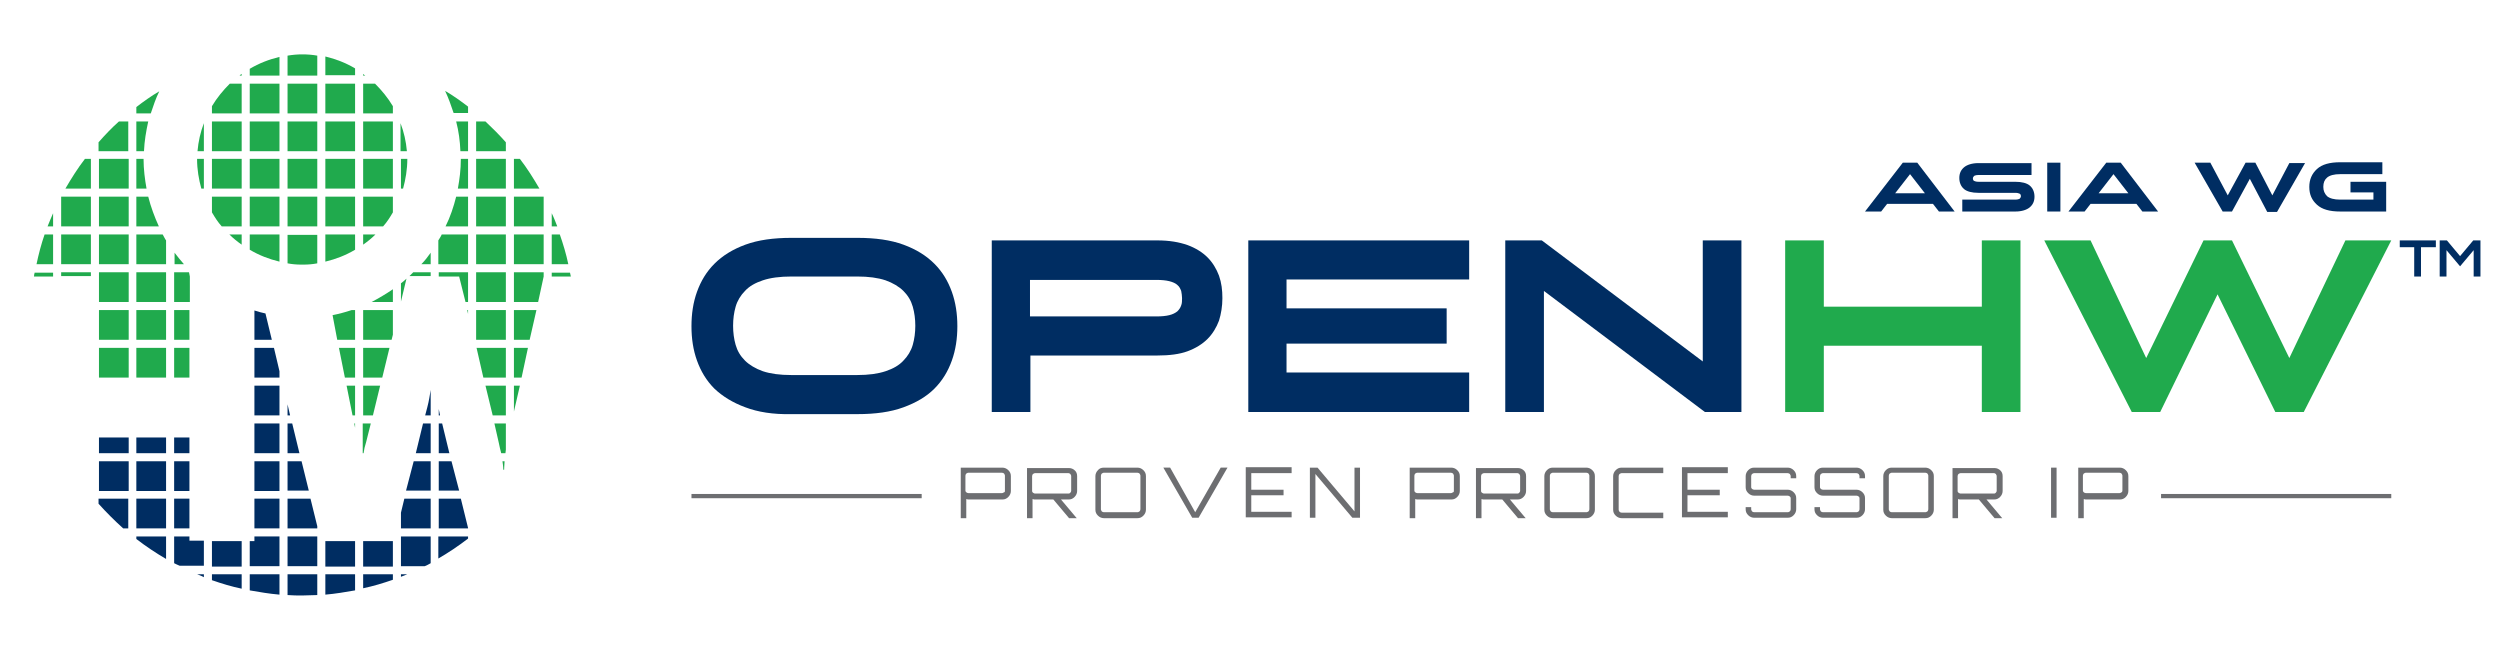
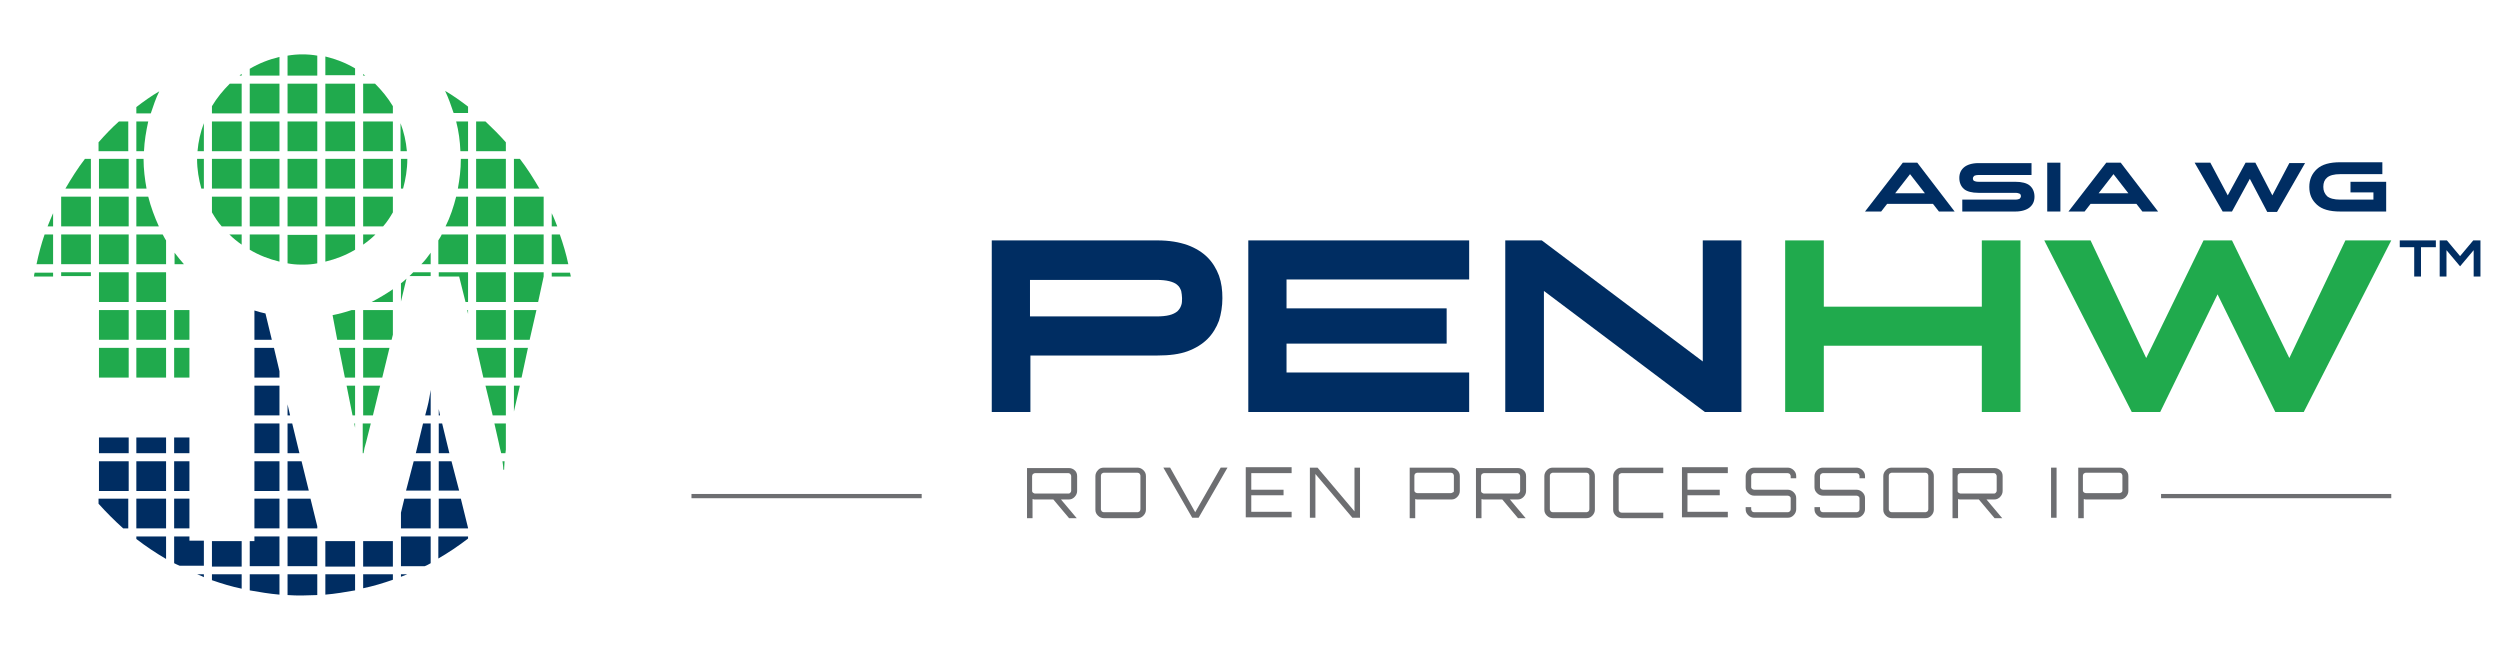
<svg xmlns="http://www.w3.org/2000/svg" version="1.1" id="Layer_1" x="0px" y="0px" viewBox="0 0 588.6 154.3" style="enable-background:new 0 0 588.6 154.3;" xml:space="preserve">
  <style type="text/css">
	.st0{fill:#20AA4D;}
	.st1{fill:#002D62;}
	.st2{fill:#6D6E71;}
	.st3{fill:#6D6E71;stroke:#6D6E71;stroke-miterlimit:10;}
</style>
  <g>
    <g>
      <path class="st0" d="M54,55.2c0.9,0.9,1.9,1.7,2.9,2.4v-2.4H54z" />
      <path class="st0" d="M56.9,17.4c-0.2,0.1-0.4,0.3-0.5,0.4h0.5V17.4z" />
      <path class="st0" d="M56.9,26.7v-7h-2.8c-1.6,1.6-3,3.3-4.2,5.3v1.7H56.9z" />
      <path class="st0" d="M48,29c-0.8,2.1-1.3,4.3-1.5,6.6H48V29z" />
      <rect x="49.9" y="37.4" class="st0" width="7" height="7" />
      <path class="st0" d="M48,37.4h-1.6c0,0,0,0,0,0.1c0,2.4,0.4,4.7,1,6.9H48V37.4z" />
      <path class="st0" d="M65.8,13.4c-2.5,0.6-4.8,1.5-7,2.8v1.6h7V13.4z" />
      <path class="st0" d="M56.9,53.3v-7h-7V50c0.7,1.2,1.4,2.3,2.3,3.3H56.9z" />
      <rect x="67.7" y="28.6" class="st0" width="7" height="7" />
      <rect x="67.7" y="46.3" class="st0" width="7" height="7" />
      <rect x="58.8" y="19.7" class="st0" width="7" height="7" />
      <rect x="67.7" y="19.7" class="st0" width="7" height="7" />
      <rect x="67.7" y="37.4" class="st0" width="7" height="7" />
      <rect x="58.8" y="28.6" class="st0" width="7" height="7" />
      <rect x="58.8" y="37.4" class="st0" width="7" height="7" />
      <rect x="58.8" y="46.3" class="st0" width="7" height="7" />
      <rect x="49.9" y="28.6" class="st0" width="7" height="7" />
      <rect x="76.6" y="19.7" class="st0" width="7" height="7" />
      <path class="st0" d="M83.6,16.1c-2.2-1.3-4.5-2.2-7-2.8v4.4h7V16.1z" />
      <path class="st0" d="M58.8,55.2v3.6c2.2,1.3,4.5,2.2,7,2.8v-6.4H58.8z" />
      <path class="st0" d="M85.5,55.2v2.4c1-0.7,2-1.5,2.9-2.4H85.5z" />
      <path class="st0" d="M85.5,46.3v7h4.7c0.9-1,1.6-2.1,2.3-3.3v-3.7H85.5z" />
      <path class="st0" d="M67.7,17.8h7v-4.7c-1.1-0.2-2.3-0.3-3.5-0.3c-1.2,0-2.3,0.1-3.5,0.3V17.8z" />
      <path class="st0" d="M95.9,37.4h-1.5v7h0.5C95.5,42.2,95.9,39.9,95.9,37.4C95.9,37.5,95.9,37.5,95.9,37.4z" />
      <rect x="76.6" y="46.3" class="st0" width="7" height="7" />
      <rect x="76.6" y="28.6" class="st0" width="7" height="7" />
      <rect x="76.6" y="37.4" class="st0" width="7" height="7" />
      <path class="st0" d="M95.8,35.6c-0.2-2.3-0.7-4.5-1.5-6.6v6.6H95.8z" />
      <path class="st0" d="M67.7,55.2V62c1,0.2,2.1,0.3,3.2,0.3h0.6c1.1,0,2.2-0.1,3.2-0.3v-6.7H67.7z" />
      <rect x="85.5" y="28.6" class="st0" width="7" height="7" />
      <path class="st0" d="M76.6,55.2v6.4c2.5-0.6,4.8-1.5,7-2.8v-3.6H76.6z" />
      <rect x="85.5" y="37.4" class="st0" width="7" height="7" />
      <path class="st0" d="M85.5,17.8H86c-0.2-0.1-0.4-0.3-0.5-0.4V17.8z" />
      <path class="st0" d="M92.5,25c-1.2-2-2.6-3.7-4.2-5.3h-2.8v7h7V25z" />
    </g>
    <g>
      <path class="st0" d="M32.1,53.3h5.3c-1-2.2-1.9-4.6-2.5-7h-2.8V53.3z" />
      <rect x="32.1" y="81.9" class="st0" width="7" height="7" />
      <rect x="32.1" y="64.1" class="st0" width="7" height="7" />
      <path class="st0" d="M39.1,56.6c-0.3-0.4-0.5-0.9-0.8-1.4h-6.2v7h7V56.6z" />
      <path class="st0" d="M32.1,44.4h2.4c-0.4-2.2-0.7-4.6-0.7-6.9c0,0,0,0,0-0.1h-1.7V44.4z" />
      <path class="st0" d="M35.5,26.7c0.6-1.8,1.2-3.6,2-5.2c-1.9,1.1-3.7,2.4-5.4,3.7v1.5H35.5z" />
      <path class="st0" d="M32.1,35.6h1.8c0.1-2.4,0.5-4.7,1-7h-2.8V35.6z" />
      <rect x="32.1" y="73" class="st0" width="7" height="7" />
      <rect x="41" y="81.9" class="st0" width="3.6" height="7" />
      <path class="st0" d="M8.2,64.1C8.1,64.4,8,64.7,8,65.1h4.5v-0.9H8.2z" />
      <rect x="41" y="73" class="st0" width="3.6" height="7" />
-       <polyline class="st0" points="44.5,64.1 41,64.1 41,71.1 44.7,71.1 44.7,65.1   " />
      <path class="st0" d="M43.3,62.2c-0.8-0.9-1.5-1.8-2.2-2.7v2.7H43.3z" />
      <rect x="23.3" y="64.1" class="st0" width="7" height="7" />
      <rect x="14.4" y="55.2" class="st0" width="7" height="7" />
      <path class="st0" d="M12.5,62.2v-7h-2c-0.8,2.3-1.4,4.6-1.9,7H12.5z" />
      <rect x="14.4" y="46.3" class="st0" width="7" height="7" />
      <path class="st0" d="M21.4,37.4h-1.4c-1.7,2.2-3.2,4.6-4.6,7h6V37.4z" />
      <path class="st0" d="M12.5,50.2c-0.4,1-0.9,2-1.3,3.1h1.3V50.2z" />
      <rect x="14.4" y="64.1" class="st0" width="7" height="0.9" />
      <rect x="23.3" y="81.9" class="st0" width="7" height="7" />
      <rect x="23.3" y="73" class="st0" width="7" height="7" />
      <rect x="23.3" y="37.4" class="st0" width="7" height="7" />
      <path class="st0" d="M30.2,35.6v-7h-2.2c-1.7,1.5-3.3,3.2-4.8,4.9v2.1H30.2z" />
      <rect x="23.3" y="55.2" class="st0" width="7" height="7" />
      <rect x="23.3" y="46.3" class="st0" width="7" height="7" />
    </g>
    <g>
      <polygon class="st0" points="119.1,90.8 114.3,90.8 116,97.8 119.1,97.8   " />
      <rect x="112.1" y="64.1" class="st0" width="7" height="7" />
      <path class="st0" d="M112.1,35.6h7v-2.1c-1.5-1.7-3.1-3.3-4.8-4.9h-2.2V35.6z" />
      <rect x="112.1" y="46.3" class="st0" width="7" height="7" />
      <rect x="112.1" y="55.2" class="st0" width="7" height="7" />
      <rect x="112.1" y="37.4" class="st0" width="7" height="7" />
      <path class="st0" d="M116.4,99.7l1,4.4c0.2,1,0.4,1.8,0.6,2.6h1c0-0.3,0.1-0.5,0.1-0.8v-6.2H116.4z" />
      <path class="st0" d="M118.8,108.6h-0.5c0.2,1.2,0.2,2,0.2,2h0.2C118.7,110.6,118.7,109.8,118.8,108.6z" />
      <polygon class="st0" points="121,80 124.7,80 126.3,73 121,73   " />
      <path class="st0" d="M129.9,65.1h4.5c-0.1-0.3-0.1-0.6-0.2-0.9h-4.3V65.1z" />
      <rect x="121" y="55.2" class="st0" width="7" height="7" />
      <rect x="121" y="46.3" class="st0" width="7" height="7" />
      <polygon class="st0" points="121,88.9 122.8,88.9 124.3,81.9 121,81.9   " />
      <path class="st0" d="M121,44.4h6c-1.4-2.4-2.9-4.8-4.6-7H121V44.4z" />
      <polygon class="st0" points="109.6,71.1 110.2,71.1 110.2,64.1 103.3,64.1 103.3,65.1 108.1,65.1   " />
      <polygon class="st0" points="119.1,88.9 119.1,81.9 112.2,81.9 113.8,88.9   " />
      <polygon class="st0" points="110,73 110.2,73.9 110.2,73   " />
      <path class="st0" d="M97.3,64.1c-0.3,0.3-0.6,0.6-0.9,0.9h5v-0.9H97.3z" />
      <polygon class="st0" points="121,90.8 121,96.9 122.4,90.8   " />
      <path class="st0" d="M129.9,53.3h1.3c-0.4-1-0.8-2.1-1.3-3.1V53.3z" />
      <polygon class="st0" points="121,64.1 121,71.1 126.7,71.1 128,65.1 128,65.1 128,64.1   " />
      <path class="st0" d="M129.9,55.2v7h3.9c-0.5-2.4-1.2-4.7-2-7H129.9z" />
      <path class="st0" d="M110.2,25.1c-1.7-1.3-3.5-2.6-5.4-3.7c0.8,1.7,1.4,3.4,2,5.2h3.4V25.1z" />
      <path class="st0" d="M110.2,28.6h-2.8c0.6,2.3,0.9,4.6,1,7h1.8V28.6z" />
      <path class="st0" d="M110.2,37.4h-1.7c0,0,0,0,0,0.1c0,2.4-0.3,4.7-0.7,6.9h2.4V37.4z" />
      <path class="st0" d="M110.2,46.3h-2.8c-0.6,2.4-1.4,4.8-2.5,7h5.3V46.3z" />
      <path class="st0" d="M110.2,62.2v-7H104c-0.2,0.5-0.5,0.9-0.8,1.4v5.6H110.2z" />
      <rect x="112.1" y="73" class="st0" width="7" height="7" />
      <path class="st0" d="M101.4,59.5c-0.7,1-1.4,1.9-2.2,2.7h2.2V59.5z" />
    </g>
    <g>
      <polygon class="st0" points="85.5,88.9 90,88.9 91.7,81.9 85.5,81.9   " />
      <polygon class="st0" points="83.6,97.8 83.6,90.8 81.6,90.8 83,97.8   " />
      <polygon class="st0" points="83.6,81.9 79.8,81.9 81.2,88.9 83.6,88.9   " />
      <path class="st0" d="M94.4,66.7v4.3l1.3-5.4C95.3,66,94.8,66.4,94.4,66.7z" />
      <path class="st0" d="M92.5,68.1c-1.6,1.1-3.3,2.1-5,3h5V68.1z" />
      <polygon class="st0" points="85.5,97.8 87.8,97.8 89.5,90.8 85.5,90.8   " />
      <path class="st0" d="M87.3,99.7h-1.9v7h0.2c0.1-0.8,0.3-1.7,0.6-2.6L87.3,99.7z" />
      <polygon class="st0" points="85.5,73 85.5,80 92.2,80 92.5,78.8 92.5,73   " />
      <polygon class="st0" points="83.4,99.7 83.6,100.7 83.6,99.7   " />
      <path class="st0" d="M79.4,80h4.2v-7h-0.8c-1.5,0.5-3,0.9-4.5,1.2L79.4,80z" />
    </g>
    <g>
      <rect x="23.3" y="108.6" class="st1" width="7" height="7" />
      <path class="st1" d="M30.2,117.4h-7v1.2c1.8,2,3.8,4,5.8,5.8h1.2V117.4z" />
      <polygon class="st1" points="64.5,81.9 59.9,81.9 59.9,88.9 65.8,88.9 65.8,87.4   " />
      <rect x="32.1" y="108.6" class="st1" width="7" height="7" />
      <rect x="32.1" y="117.4" class="st1" width="7" height="7" />
      <path class="st1" d="M32.1,126.3v0.6c2.2,1.7,4.6,3.3,7,4.7v-5.3H32.1z" />
      <rect x="32.1" y="103" class="st1" width="7" height="3.7" />
      <path class="st1" d="M65.8,135.2h-7v3.8c2.3,0.4,4.6,0.8,7,1V135.2z" />
      <path class="st1" d="M56.9,135.2h-7v1.4c2.3,0.8,4.6,1.5,7,2V135.2z" />
      <path class="st1" d="M48,133.3v-6h-3.4v-1H41v6.3c0.4,0.2,0.8,0.4,1.3,0.6H48z" />
      <rect x="23.3" y="103" class="st1" width="7" height="3.7" />
      <rect x="59.9" y="90.8" class="st1" width="5.9" height="7" />
      <rect x="41" y="103" class="st1" width="3.6" height="3.7" />
      <rect x="59.9" y="117.4" class="st1" width="5.9" height="7" />
      <path class="st1" d="M62.5,73.8c-0.9-0.2-1.7-0.4-2.6-0.7V80H64L62.5,73.8z" />
      <rect x="59.9" y="108.6" class="st1" width="5.9" height="7" />
      <rect x="59.9" y="99.7" class="st1" width="5.9" height="7" />
      <rect x="41" y="108.6" class="st1" width="3.6" height="7" />
      <polygon class="st1" points="65.8,133.3 65.8,126.3 59.9,126.3 59.9,127.4 58.8,127.4 58.8,133.3   " />
      <rect x="41" y="117.4" class="st1" width="3.6" height="7" />
      <rect x="49.9" y="127.4" class="st1" width="7" height="6" />
      <path class="st1" d="M48,135.2h-1.6c0.5,0.2,1.1,0.4,1.6,0.7V135.2z" />
      <polygon class="st1" points="67.7,115.5 72.7,115.5 71,108.6 67.7,108.6   " />
      <rect x="67.7" y="126.3" class="st1" width="7" height="7" />
      <polygon class="st1" points="67.7,124.4 74.7,124.4 74.7,123.9 73.1,117.4 67.7,117.4   " />
      <polygon class="st1" points="68.3,97.8 67.7,95.2 67.7,97.8   " />
      <path class="st1" d="M92.5,135.2h-7v3.3c2.4-0.5,4.7-1.2,7-2V135.2z" />
      <path class="st1" d="M83.6,135.2h-7v4.8c2.4-0.2,4.7-0.6,7-1V135.2z" />
      <path class="st1" d="M94.4,135.2v0.6c0.5-0.2,1-0.4,1.5-0.6H94.4z" />
      <path class="st1" d="M74.7,135.2h-7v4.9c1.2,0.1,2.3,0.1,3.5,0.1c1.2,0,2.3-0.1,3.5-0.1V135.2z" />
      <path class="st1" d="M110.2,126.3h-7v5.2c2.4-1.4,4.8-3,7-4.7V126.3z" />
      <path class="st1" d="M94.4,126.3v7h5.6c0.5-0.2,0.9-0.4,1.4-0.7v-6.3H94.4z" />
      <polygon class="st1" points="103.6,97.8 103.3,96.3 103.3,97.8   " />
      <polygon class="st1" points="110.2,124.3 108.5,117.4 103.3,117.4 103.3,124.4 110.2,124.4   " />
      <polygon class="st1" points="67.7,106.7 70.5,106.7 68.8,99.7 67.7,99.7   " />
      <polygon class="st1" points="103.3,115.5 108.1,115.5 106.3,108.6 103.3,108.6   " />
      <polygon class="st1" points="101.4,108.6 97.4,108.6 95.6,115.5 101.4,115.5   " />
      <polygon class="st1" points="103.3,99.7 103.3,106.7 105.8,106.7 104.1,99.7   " />
      <polygon class="st1" points="101.4,117.4 95.2,117.4 94.4,120.7 94.4,124.4 101.4,124.4   " />
      <rect x="76.6" y="127.4" class="st1" width="7" height="6" />
      <polygon class="st1" points="101.4,99.7 99.6,99.7 97.9,106.7 101.4,106.7   " />
      <rect x="85.5" y="127.4" class="st1" width="7" height="6" />
      <path class="st1" d="M101.4,91.8c-0.2,1.2-0.4,2.6-0.8,4.1l-0.5,1.9h1.3V91.8z" />
    </g>
  </g>
  <g>
    <g>
-       <path class="st1" d="M175.5,95.9c-3-1.1-5.4-2.6-7.3-4.4c-1.9-1.9-3.2-4.1-4.1-6.6c-0.9-2.5-1.3-5.2-1.3-8.1    c0-2.9,0.4-5.6,1.3-8.1c0.9-2.5,2.2-4.7,4.1-6.6c1.9-1.9,4.3-3.4,7.3-4.5c3-1.1,6.6-1.6,10.8-1.6h15.6c4.2,0,7.8,0.5,10.8,1.6    c3,1.1,5.4,2.6,7.3,4.5c1.9,1.9,3.2,4.1,4.1,6.6c0.9,2.5,1.3,5.2,1.3,8.1c0,2.9-0.4,5.6-1.3,8.1c-0.9,2.5-2.2,4.7-4.1,6.6    c-1.9,1.9-4.3,3.3-7.3,4.4c-3,1.1-6.6,1.6-10.8,1.6h-15.6C182,97.6,178.4,97,175.5,95.9z M208.5,87.4c1.8-0.6,3.2-1.4,4.2-2.5    c1-1,1.8-2.3,2.2-3.7c0.4-1.4,0.6-2.9,0.6-4.5c0-1.6-0.2-3.1-0.6-4.5c-0.4-1.4-1.1-2.6-2.2-3.7c-1-1-2.5-1.9-4.2-2.5    c-1.8-0.6-4-0.9-6.7-0.9h-15.4c-2.8,0-5,0.3-6.8,0.9c-1.8,0.6-3.2,1.4-4.2,2.5c-1,1-1.8,2.3-2.2,3.7c-0.4,1.4-0.6,2.9-0.6,4.5    c0,1.6,0.2,3.1,0.6,4.5c0.4,1.4,1.1,2.6,2.2,3.7c1,1,2.5,1.9,4.2,2.5c1.8,0.6,4,0.9,6.7,0.9h15.5C204.5,88.3,206.7,88,208.5,87.4z    " />
      <path class="st1" d="M272.5,56.6c2.8,0,5.1,0.4,7.1,1.1c1.9,0.7,3.5,1.7,4.7,2.9c1.2,1.2,2.1,2.7,2.7,4.3c0.6,1.7,0.8,3.4,0.8,5.3    c0,1.9-0.3,3.7-0.8,5.3c-0.6,1.6-1.5,3.1-2.7,4.3c-1.2,1.2-2.8,2.2-4.7,2.9c-1.9,0.7-4.3,1-7.1,1h-29.9V97h-9.1V56.6H272.5z     M242.5,74.5h29.7c1.3,0,2.3-0.1,3.1-0.3c0.8-0.2,1.4-0.5,1.9-0.9c0.4-0.4,0.7-0.8,0.9-1.4c0.2-0.5,0.2-1.1,0.2-1.7    c0-0.6-0.1-1.1-0.2-1.7c-0.2-0.5-0.4-1-0.9-1.4c-0.4-0.4-1.1-0.7-1.9-0.9c-0.8-0.2-1.8-0.3-3.1-0.3h-29.7V74.5z" />
      <path class="st1" d="M345.9,56.6v9.2h-43v6.8h37.7v8.3h-37.7v6.8h43V97h-52V56.6H345.9z" />
      <path class="st1" d="M363.5,97h-9.1V56.6h8.6l37.9,28.5V56.6h9.1V97h-8.6l-37.9-28.5V97z" />
      <path class="st0" d="M429.4,81.4V97h-9.1V56.6h9.1v15.6h37.2V56.6h9.1V97h-9.1V81.4H429.4z" />
      <path class="st0" d="M501.9,97l-20.6-40.4h10.9l13.1,27.7l13.5-27.7h6.7l13.5,27.7l13.2-27.7H563L542.4,97h-6.7l-13.6-27.7    L508.6,97H501.9z" />
    </g>
  </g>
  <g>
-     <path class="st2" d="M226.1,110.1h9.9c0.5,0,1,0.2,1.4,0.6c0.4,0.4,0.6,0.8,0.6,1.4v3.5c0,0.5-0.2,1-0.6,1.4   c-0.4,0.4-0.8,0.6-1.4,0.6h-7.9c-0.1,0-0.3,0-0.6-0.1v4.5h-1.3V110.1z M236.6,115.5v-3.5c0-0.2-0.1-0.3-0.2-0.5   c-0.1-0.1-0.3-0.2-0.5-0.2h-7.9c-0.2,0-0.3,0.1-0.5,0.2c-0.1,0.1-0.2,0.3-0.2,0.5v3.5c0,0.2,0.1,0.3,0.2,0.4   c0.1,0.1,0.3,0.2,0.5,0.2h7.9c0.2,0,0.3-0.1,0.5-0.2C236.6,115.9,236.6,115.7,236.6,115.5z" />
    <path class="st2" d="M253.6,112.1v3.5c0,0.5-0.2,1-0.6,1.4c-0.4,0.4-0.8,0.6-1.4,0.6h-1.8l3.7,4.4h-1.8l-3.7-4.4h-4.3   c-0.1,0-0.3,0-0.6-0.1v4.5h-1.3v-11.8h9.9c0.5,0,1,0.2,1.4,0.6C253.4,111.1,253.6,111.5,253.6,112.1z M243.7,116.2h7.9   c0.2,0,0.3-0.1,0.4-0.2c0.1-0.1,0.2-0.3,0.2-0.4v-3.5c0-0.2-0.1-0.3-0.2-0.5c-0.1-0.1-0.3-0.2-0.4-0.2h-7.9c-0.2,0-0.3,0.1-0.5,0.2   c-0.1,0.1-0.2,0.3-0.2,0.5v3.5c0,0.2,0.1,0.3,0.2,0.4C243.4,116.1,243.5,116.2,243.7,116.2z" />
    <path class="st2" d="M259.9,110.1h7.9c0.5,0,1,0.2,1.4,0.6c0.4,0.4,0.6,0.8,0.6,1.4v7.9c0,0.5-0.2,1-0.6,1.4   c-0.4,0.4-0.8,0.6-1.4,0.6h-7.9c-0.5,0-1-0.2-1.4-0.6c-0.4-0.4-0.6-0.8-0.6-1.4v-7.9c0-0.5,0.2-1,0.6-1.4   C258.8,110.3,259.3,110.1,259.9,110.1z M259.9,120.6h7.9c0.2,0,0.3-0.1,0.5-0.2c0.1-0.1,0.2-0.3,0.2-0.5v-7.9   c0-0.2-0.1-0.3-0.2-0.5c-0.1-0.1-0.3-0.2-0.5-0.2h-7.9c-0.2,0-0.3,0.1-0.5,0.2c-0.1,0.1-0.2,0.3-0.2,0.5v7.9c0,0.2,0.1,0.3,0.2,0.5   C259.5,120.5,259.7,120.6,259.9,120.6z" />
    <path class="st2" d="M281.4,120.6l6-10.5h1.6l-6.8,11.8h-1.5l-6.8-11.8h1.6L281.4,120.6z" />
    <path class="st2" d="M304.1,110.1v1.3h-9.5v3.9h7.6v1.3h-7.6v3.9h9.5v1.3h-10.8v-11.8H304.1z" />
    <path class="st2" d="M318.9,120.4v-10.3h1.3v11.8h-1.8l-8.7-10.3v10.3h-1.3v-11.8h1.8L318.9,120.4z" />
    <path class="st2" d="M331.8,110.1h9.9c0.5,0,1,0.2,1.4,0.6c0.4,0.4,0.6,0.8,0.6,1.4v3.5c0,0.5-0.2,1-0.6,1.4   c-0.4,0.4-0.8,0.6-1.4,0.6h-7.9c-0.1,0-0.3,0-0.6-0.1v4.5h-1.3V110.1z M342.3,115.5v-3.5c0-0.2-0.1-0.3-0.2-0.5   c-0.1-0.1-0.3-0.2-0.5-0.2h-7.9c-0.2,0-0.3,0.1-0.5,0.2c-0.1,0.1-0.2,0.3-0.2,0.5v3.5c0,0.2,0.1,0.3,0.2,0.4   c0.1,0.1,0.3,0.2,0.5,0.2h7.9c0.2,0,0.3-0.1,0.5-0.2C342.3,115.9,342.3,115.7,342.3,115.5z" />
    <path class="st2" d="M359.3,112.1v3.5c0,0.5-0.2,1-0.6,1.4c-0.4,0.4-0.8,0.6-1.4,0.6h-1.8l3.7,4.4h-1.8l-3.7-4.4h-4.3   c-0.1,0-0.3,0-0.6-0.1v4.5h-1.3v-11.8h9.9c0.5,0,1,0.2,1.4,0.6C359.1,111.1,359.3,111.5,359.3,112.1z M349.4,116.2h7.9   c0.2,0,0.3-0.1,0.4-0.2c0.1-0.1,0.2-0.3,0.2-0.4v-3.5c0-0.2-0.1-0.3-0.2-0.5c-0.1-0.1-0.3-0.2-0.4-0.2h-7.9c-0.2,0-0.3,0.1-0.5,0.2   c-0.1,0.1-0.2,0.3-0.2,0.5v3.5c0,0.2,0.1,0.3,0.2,0.4C349.1,116.1,349.2,116.2,349.4,116.2z" />
    <path class="st2" d="M365.6,110.1h7.9c0.5,0,1,0.2,1.4,0.6c0.4,0.4,0.6,0.8,0.6,1.4v7.9c0,0.5-0.2,1-0.6,1.4   c-0.4,0.4-0.8,0.6-1.4,0.6h-7.9c-0.5,0-1-0.2-1.4-0.6c-0.4-0.4-0.6-0.8-0.6-1.4v-7.9c0-0.5,0.2-1,0.6-1.4   C364.6,110.3,365,110.1,365.6,110.1z M365.6,120.6h7.9c0.2,0,0.3-0.1,0.5-0.2c0.1-0.1,0.2-0.3,0.2-0.5v-7.9c0-0.2-0.1-0.3-0.2-0.5   c-0.1-0.1-0.3-0.2-0.5-0.2h-7.9c-0.2,0-0.3,0.1-0.5,0.2c-0.1,0.1-0.2,0.3-0.2,0.5v7.9c0,0.2,0.1,0.3,0.2,0.5   C365.2,120.5,365.4,120.6,365.6,120.6z" />
    <path class="st2" d="M391.6,111.4h-9.8c-0.2,0-0.3,0.1-0.5,0.2c-0.1,0.1-0.2,0.3-0.2,0.5v7.9c0,0.2,0.1,0.3,0.2,0.5   c0.1,0.1,0.3,0.2,0.5,0.2h9.8v1.3h-9.8c-0.5,0-1-0.2-1.4-0.6c-0.4-0.4-0.6-0.8-0.6-1.4v-7.9c0-0.5,0.2-1,0.6-1.4   c0.4-0.4,0.8-0.6,1.4-0.6h9.8V111.4z" />
    <path class="st2" d="M406.8,110.1v1.3h-9.5v3.9h7.6v1.3h-7.6v3.9h9.5v1.3H396v-11.8H406.8z" />
    <path class="st2" d="M422.9,112.1v0.5h-1.3v-0.5c0-0.2-0.1-0.3-0.2-0.5c-0.1-0.1-0.3-0.2-0.5-0.2h-7.9c-0.2,0-0.3,0.1-0.5,0.2   c-0.1,0.1-0.2,0.3-0.2,0.5v2.6c0,0.2,0.1,0.3,0.2,0.4c0.1,0.1,0.3,0.2,0.5,0.2h7.9c0.5,0,1,0.2,1.4,0.6c0.4,0.4,0.6,0.8,0.6,1.4   v2.6c0,0.5-0.2,1-0.6,1.4c-0.4,0.4-0.8,0.6-1.4,0.6h-7.9c-0.5,0-1-0.2-1.4-0.6c-0.4-0.4-0.6-0.8-0.6-1.4v-0.5h1.3v0.5   c0,0.2,0.1,0.3,0.2,0.5c0.1,0.1,0.3,0.2,0.5,0.2h7.9c0.2,0,0.3-0.1,0.5-0.2c0.1-0.1,0.2-0.3,0.2-0.5v-2.6c0-0.2-0.1-0.3-0.2-0.4   c-0.1-0.1-0.3-0.2-0.5-0.2h-7.9c-0.5,0-1-0.2-1.4-0.6c-0.4-0.4-0.6-0.8-0.6-1.4v-2.6c0-0.5,0.2-1,0.6-1.4c0.4-0.4,0.8-0.6,1.4-0.6   h7.9c0.5,0,1,0.2,1.4,0.6C422.7,111.1,422.9,111.5,422.9,112.1z" />
    <path class="st2" d="M439.1,112.1v0.5h-1.3v-0.5c0-0.2-0.1-0.3-0.2-0.5c-0.1-0.1-0.3-0.2-0.5-0.2h-7.9c-0.2,0-0.3,0.1-0.5,0.2   c-0.1,0.1-0.2,0.3-0.2,0.5v2.6c0,0.2,0.1,0.3,0.2,0.4c0.1,0.1,0.3,0.2,0.5,0.2h7.9c0.5,0,1,0.2,1.4,0.6c0.4,0.4,0.6,0.8,0.6,1.4   v2.6c0,0.5-0.2,1-0.6,1.4c-0.4,0.4-0.8,0.6-1.4,0.6h-7.9c-0.5,0-1-0.2-1.4-0.6c-0.4-0.4-0.6-0.8-0.6-1.4v-0.5h1.3v0.5   c0,0.2,0.1,0.3,0.2,0.5c0.1,0.1,0.3,0.2,0.5,0.2h7.9c0.2,0,0.3-0.1,0.5-0.2c0.1-0.1,0.2-0.3,0.2-0.5v-2.6c0-0.2-0.1-0.3-0.2-0.4   c-0.1-0.1-0.3-0.2-0.5-0.2h-7.9c-0.5,0-1-0.2-1.4-0.6c-0.4-0.4-0.6-0.8-0.6-1.4v-2.6c0-0.5,0.2-1,0.6-1.4c0.4-0.4,0.8-0.6,1.4-0.6   h7.9c0.5,0,1,0.2,1.4,0.6C438.9,111.1,439.1,111.5,439.1,112.1z" />
    <path class="st2" d="M445.4,110.1h7.9c0.5,0,1,0.2,1.4,0.6c0.4,0.4,0.6,0.8,0.6,1.4v7.9c0,0.5-0.2,1-0.6,1.4   c-0.4,0.4-0.8,0.6-1.4,0.6h-7.9c-0.5,0-1-0.2-1.4-0.6c-0.4-0.4-0.6-0.8-0.6-1.4v-7.9c0-0.5,0.2-1,0.6-1.4   C444.4,110.3,444.8,110.1,445.4,110.1z M445.4,120.6h7.9c0.2,0,0.3-0.1,0.5-0.2c0.1-0.1,0.2-0.3,0.2-0.5v-7.9   c0-0.2-0.1-0.3-0.2-0.5c-0.1-0.1-0.3-0.2-0.5-0.2h-7.9c-0.2,0-0.3,0.1-0.5,0.2c-0.1,0.1-0.2,0.3-0.2,0.5v7.9c0,0.2,0.1,0.3,0.2,0.5   C445,120.5,445.2,120.6,445.4,120.6z" />
    <path class="st2" d="M471.5,112.1v3.5c0,0.5-0.2,1-0.6,1.4c-0.4,0.4-0.8,0.6-1.4,0.6h-1.8l3.7,4.4h-1.8l-3.7-4.4h-4.3   c-0.1,0-0.3,0-0.6-0.1v4.5h-1.3v-11.8h9.9c0.5,0,1,0.2,1.4,0.6C471.3,111.1,471.5,111.5,471.5,112.1z M461.6,116.2h7.9   c0.2,0,0.3-0.1,0.4-0.2c0.1-0.1,0.2-0.3,0.2-0.4v-3.5c0-0.2-0.1-0.3-0.2-0.5c-0.1-0.1-0.3-0.2-0.4-0.2h-7.9c-0.2,0-0.3,0.1-0.5,0.2   c-0.1,0.1-0.2,0.3-0.2,0.5v3.5c0,0.2,0.1,0.3,0.2,0.4C461.3,116.1,461.4,116.2,461.6,116.2z" />
    <path class="st2" d="M482.9,121.9v-11.8h1.3v11.8H482.9z" />
    <path class="st2" d="M489.2,110.1h9.9c0.5,0,1,0.2,1.4,0.6c0.4,0.4,0.6,0.8,0.6,1.4v3.5c0,0.5-0.2,1-0.6,1.4   c-0.4,0.4-0.8,0.6-1.4,0.6h-7.9c-0.1,0-0.3,0-0.6-0.1v4.5h-1.3V110.1z M499.7,115.5v-3.5c0-0.2-0.1-0.3-0.2-0.5   c-0.1-0.1-0.3-0.2-0.5-0.2h-7.9c-0.2,0-0.3,0.1-0.5,0.2c-0.1,0.1-0.2,0.3-0.2,0.5v3.5c0,0.2,0.1,0.3,0.2,0.4   c0.1,0.1,0.3,0.2,0.5,0.2h7.9c0.2,0,0.3-0.1,0.5-0.2C499.6,115.9,499.7,115.7,499.7,115.5z" />
  </g>
  <line class="st3" x1="162.8" y1="116.8" x2="217" y2="116.8" />
  <line class="st3" x1="508.8" y1="116.8" x2="563" y2="116.8" />
  <g>
    <path class="st1" d="M565,56.6h8.5v1.6H570v6.9h-1.6v-6.9H565V56.6z" />
    <path class="st1" d="M579.2,60.3l3.1-3.7h1.7v8.5h-1.6v-6.2l-3.2,3.8l-3.2-3.8v6.2h-1.6v-8.5h1.7L579.2,60.3z" />
  </g>
  <g>
    <path class="st1" d="M456.5,49.8l-1.4-1.8h-10.8l-1.4,1.8h-3.8l8.9-11.5h3.4l8.8,11.5H456.5z M449.7,41l-3.5,4.5h7L449.7,41z" />
    <path class="st1" d="M462,49.8V47h12.4c0.6,0,0.9-0.1,1.1-0.2c0.2-0.2,0.3-0.4,0.3-0.6c0-0.3-0.1-0.5-0.3-0.6s-0.5-0.2-1.1-0.2   h-8.6c-1.5,0-2.7-0.3-3.4-0.9c-0.7-0.6-1.1-1.5-1.1-2.6c0-1.1,0.4-1.9,1.1-2.5c0.7-0.6,1.9-1,3.4-1h12.5v2.8h-12.4   c-0.6,0-0.9,0.1-1.1,0.2c-0.2,0.2-0.3,0.4-0.3,0.6c0,0.3,0.1,0.5,0.3,0.6c0.2,0.1,0.5,0.2,1.1,0.2h8.6c1.5,0,2.7,0.3,3.4,0.9   c0.7,0.6,1.1,1.5,1.1,2.6c0,1.1-0.4,1.9-1.1,2.5c-0.7,0.6-1.9,1-3.4,1H462z" />
    <path class="st1" d="M482,49.8V38.3h3.1v11.5H482z" />
    <path class="st1" d="M504.4,49.8L503,48h-10.8l-1.4,1.8H487l8.9-11.5h3.4l8.8,11.5H504.4z M497.6,41l-3.5,4.5h7L497.6,41z" />
    <path class="st1" d="M529.7,42.1l-4.2,7.7h-2.2l-6.6-11.5h3.7l4.1,7.7l4.2-7.7h2.3L535,46l4-7.6h3.7l-6.6,11.5h-2.3L529.7,42.1z" />
    <path class="st1" d="M553.4,45.3v-2.5h8.4v7H551c-2.5,0-4.3-0.5-5.5-1.6c-1.2-1.1-1.8-2.4-1.8-4.2c0-1.7,0.6-3.1,1.8-4.2   c1.2-1.1,3-1.6,5.5-1.6h9.9v2.8H551c-1.5,0-2.5,0.3-3.1,0.8c-0.6,0.5-0.9,1.2-0.9,2.2c0,0.9,0.3,1.6,0.9,2.2   c0.6,0.5,1.6,0.8,3.1,0.8h7.8v-1.7H553.4z" />
  </g>
</svg>